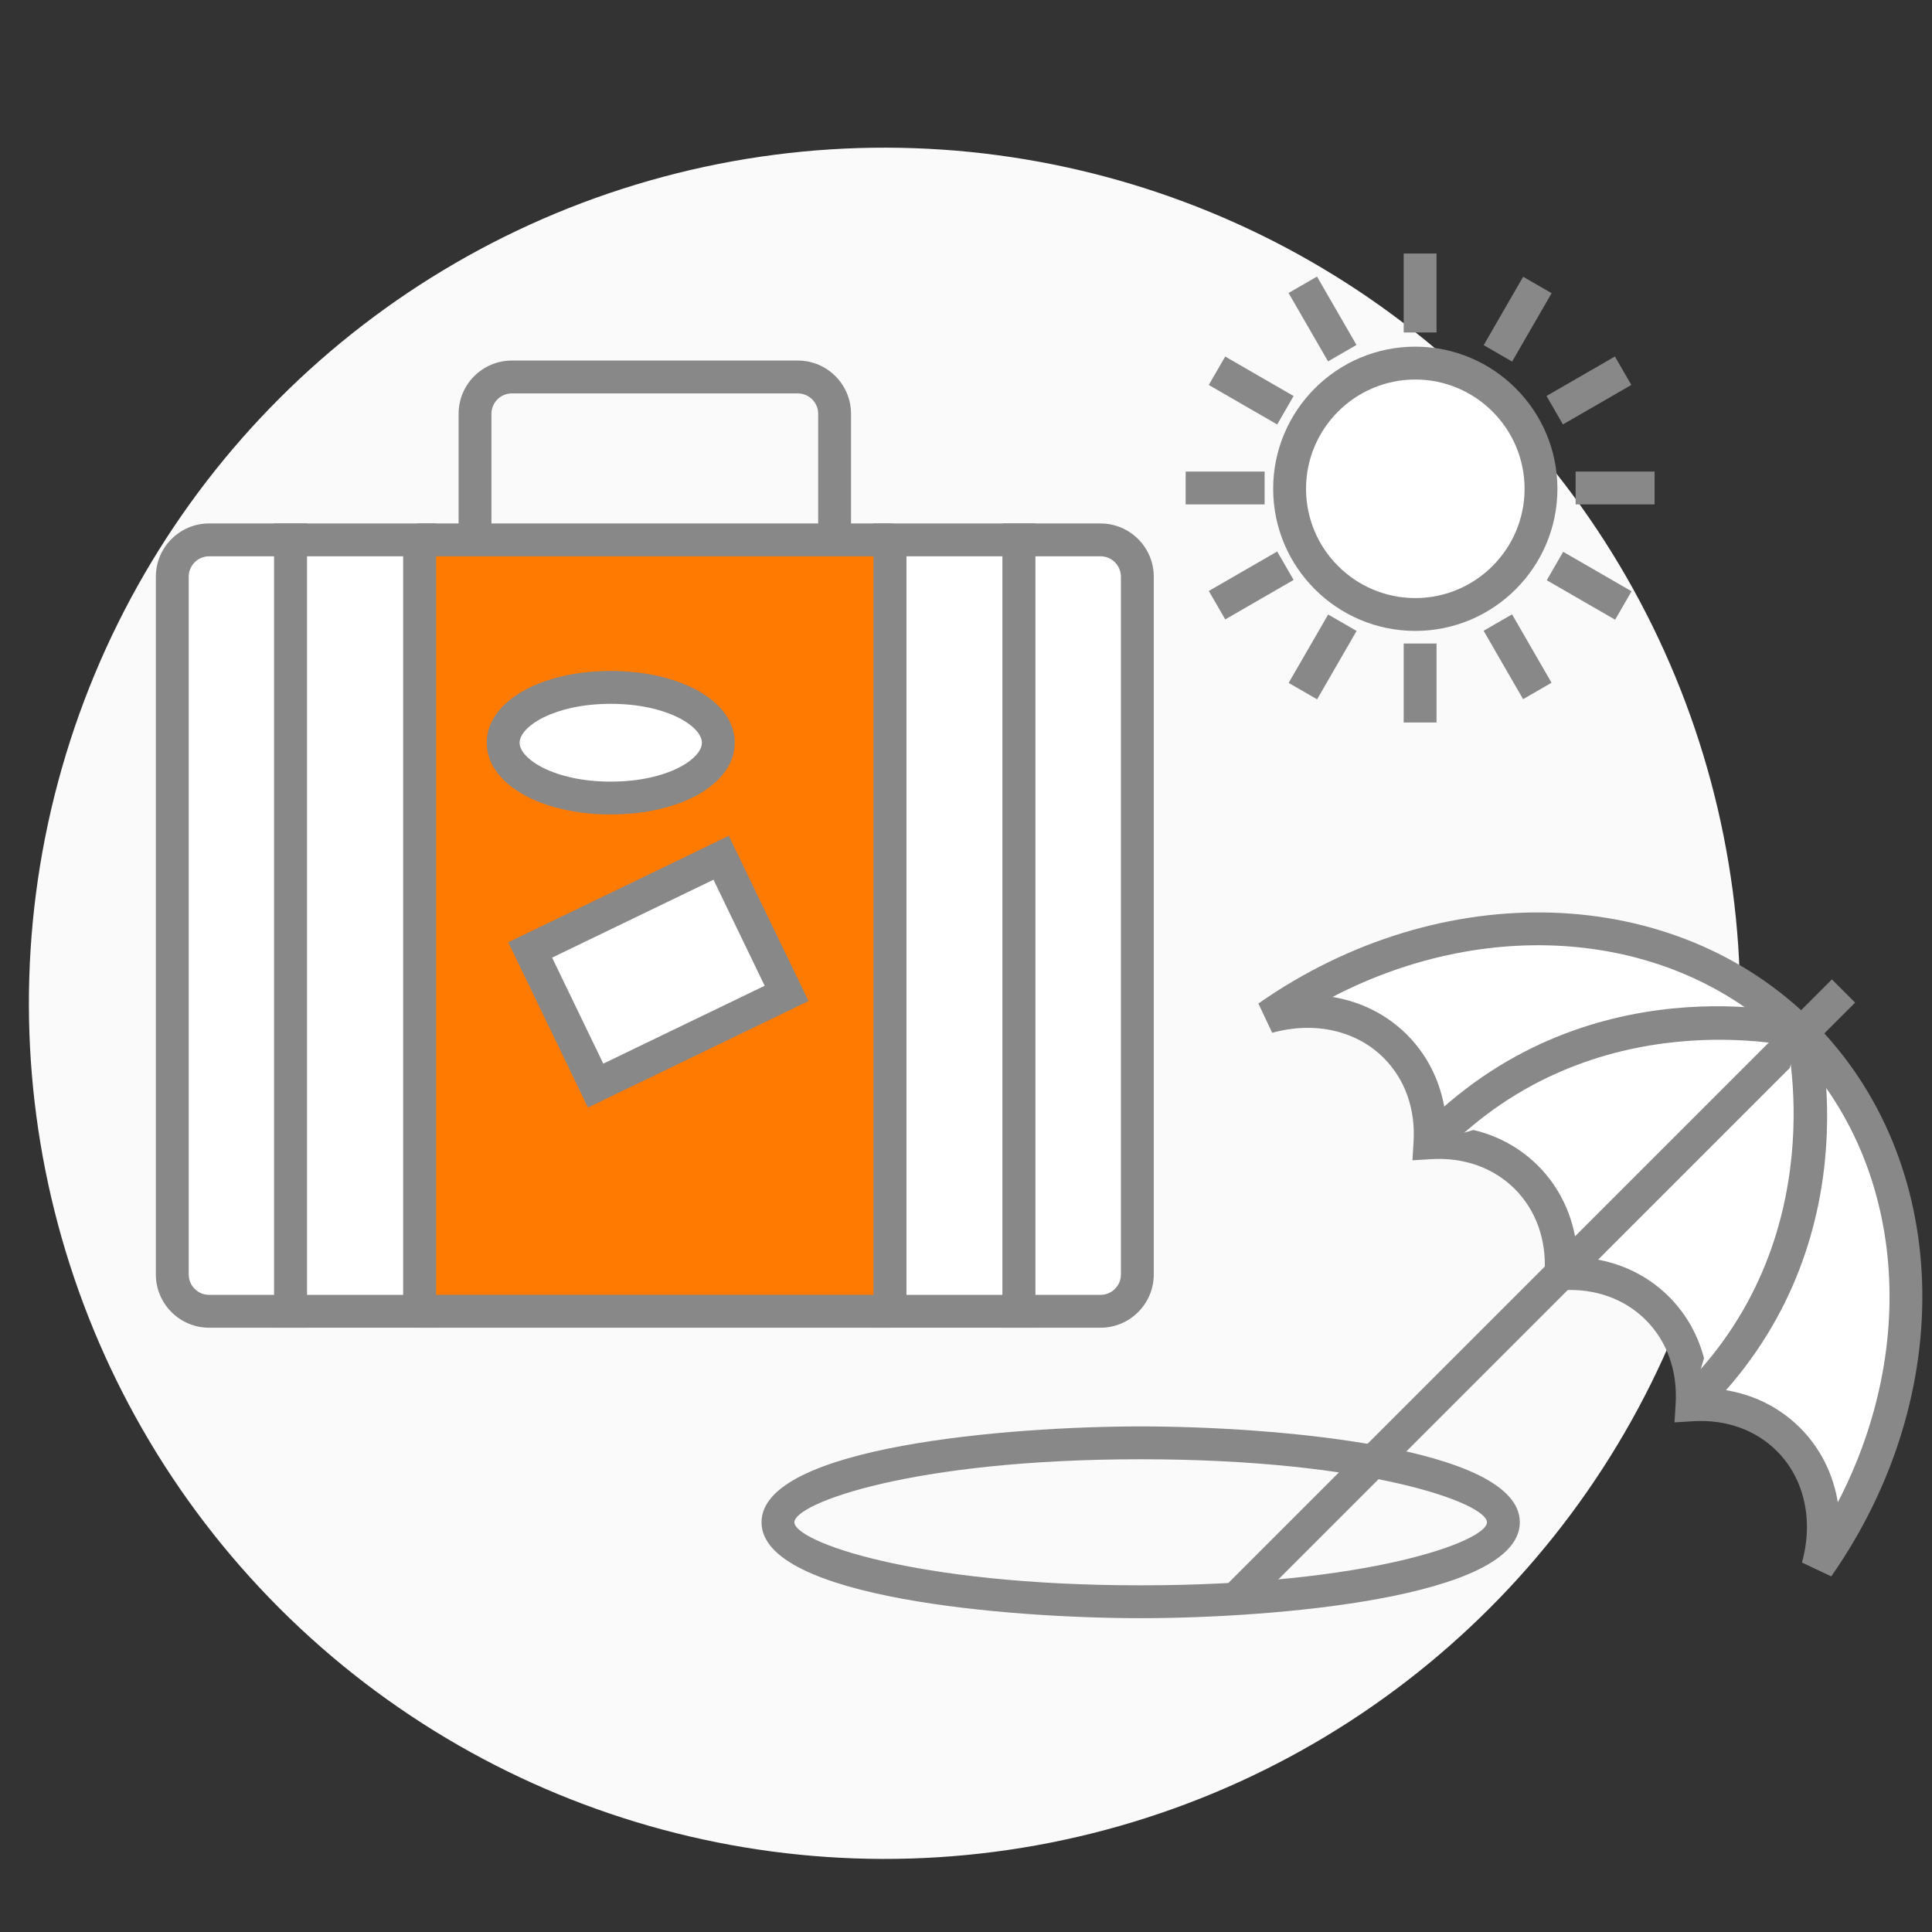
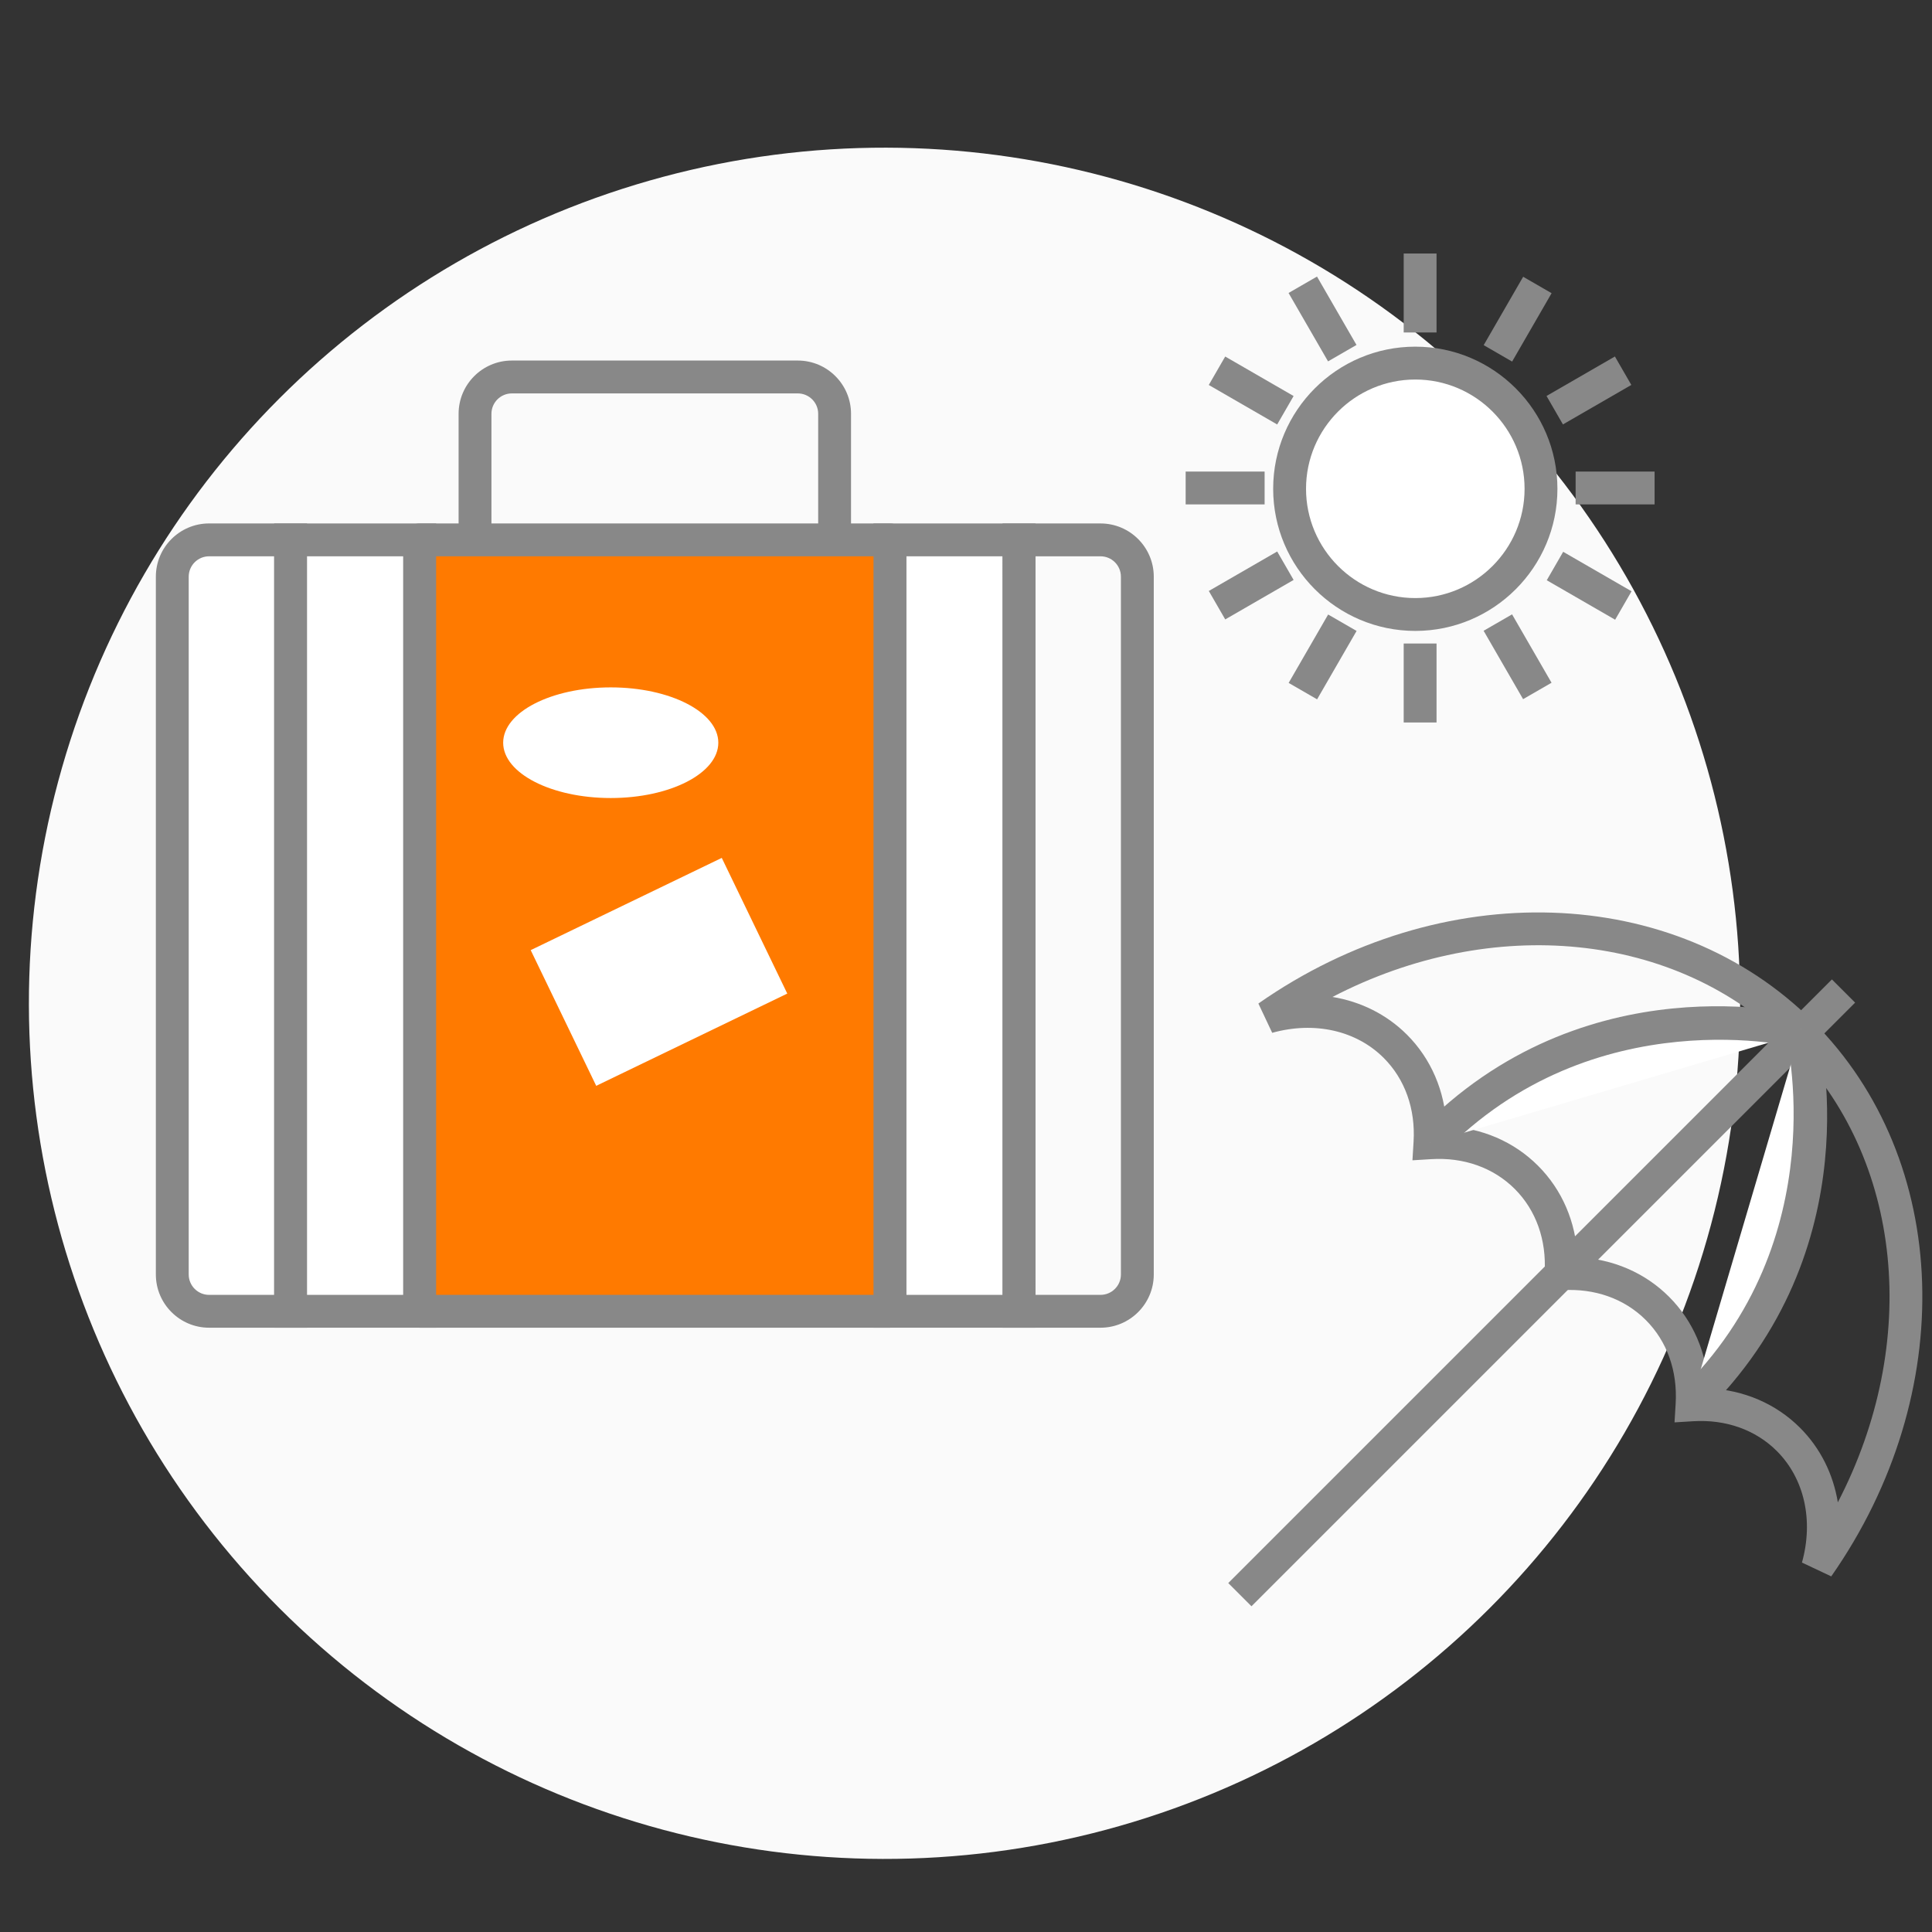
<svg xmlns="http://www.w3.org/2000/svg" version="1.1" id="레이어_1" x="0px" y="0px" viewBox="0 0 100 100" style="enable-background:new 0 0 100 100;" xml:space="preserve">
  <rect x="0" y="0" width="100" height="100" fill="#333333" stroke="none" />
  <g>
    <ellipse transform="matrix(0.707 -0.707 0.707 0.707 -23.308 47.591)" style="fill:#FAFAFA;" cx="45.793" cy="51.931" rx="44.293" ry="44.293" />
-     <path style="fill:#888888;" d="M59.041,83.757c-6.788,0-19.625-1.037-19.625-4.963c0-3.926,12.837-4.963,19.625-4.963   s19.625,1.037,19.625,4.963C78.666,82.719,65.829,83.757,59.041,83.757z M59.041,75.531c-11.826,0-17.924,2.287-17.924,3.262   c0,0.976,6.098,3.263,17.924,3.263s17.924-2.287,17.924-3.263C76.965,77.818,70.867,75.531,59.041,75.531z" />
-     <path style="fill:#FFFFFF;" d="M72.224,54.158c1.32,1.321,1.906,3.127,1.792,4.991c1.862-0.116,3.67,0.47,4.991,1.791   c1.321,1.321,1.906,3.127,1.792,4.991c1.863-0.116,3.669,0.47,4.991,1.792c1.321,1.32,1.906,3.126,1.792,4.99   c1.862-0.116,3.669,0.47,4.99,1.791c1.701,1.702,2.183,4.208,1.518,6.601c6.289-8.99,6.185-20.596-0.842-27.622   c-7.028-7.03-18.634-7.133-27.624-0.844C68.016,51.974,70.523,52.458,72.224,54.158z" />
    <path style="fill:#888888;" d="M94.785,81.593l-1.516-0.715c0.609-2.191,0.123-4.348-1.3-5.772   c-1.101-1.101-2.645-1.648-4.336-1.543l-0.96,0.059l0.058-0.96c0.104-1.699-0.445-3.239-1.544-4.337   c-1.102-1.102-2.64-1.651-4.337-1.545l-0.96,0.059l0.059-0.96c0.104-1.698-0.444-3.238-1.544-4.338   c-1.101-1.101-2.64-1.65-4.337-1.543l-0.96,0.059l0.058-0.96c0.104-1.698-0.445-3.238-1.544-4.338   c-1.424-1.423-3.584-1.909-5.773-1.301l-0.715-1.516c9.47-6.624,21.545-6.23,28.712,0.939   C101.015,60.049,101.409,72.124,94.785,81.593z M88.436,71.859c1.832,0.088,3.49,0.798,4.736,2.045   c1.049,1.049,1.712,2.387,1.954,3.855c4.28-8.241,3.407-17.788-2.48-23.675c-5.887-5.888-15.435-6.763-23.677-2.482   c1.468,0.241,2.807,0.906,3.857,1.954l0,0c1.245,1.247,1.956,2.904,2.045,4.737c1.832,0.088,3.49,0.798,4.737,2.045   c1.246,1.246,1.957,2.904,2.045,4.737c1.832,0.088,3.489,0.799,4.737,2.046C87.636,68.367,88.346,70.025,88.436,71.859z" />
    <rect x="57.717" y="66.066" transform="matrix(0.707 -0.707 0.707 0.707 -23.94 76.036)" style="fill:#888888;" width="44.193" height="1.7" />
    <path style="fill:#FFFFFF;" d="M93.403,53.42c0,0-11.046-2.9-19.387,5.729" />
    <path style="fill:#888888;" d="M74.627,59.74l-1.222-1.181c8.588-8.886,19.744-6.085,20.214-5.961l-0.431,1.645   C93.082,54.215,82.507,51.588,74.627,59.74z" />
    <path style="fill:#FFFFFF;" d="M93.235,53.254c0,0,2.9,11.044-5.728,19.387" />
    <path style="fill:#888888;" d="M88.099,73.253l-1.182-1.222c8.152-7.882,5.524-18.455,5.496-18.561l1.645-0.431   C94.182,53.509,96.982,64.663,88.099,73.253z" />
    <path style="fill:#888888;" d="M41.294,34.998H26.492c-1.519,0-2.755-1.236-2.755-2.755V21.418c0-1.52,1.236-2.756,2.755-2.756   h14.802c1.519,0,2.755,1.236,2.755,2.756v10.825C44.049,33.762,42.813,34.998,41.294,34.998z M26.492,20.363   c-0.582,0-1.055,0.474-1.055,1.055v10.825c0,0.582,0.473,1.055,1.055,1.055h14.802c0.582,0,1.055-0.473,1.055-1.055V21.418   c0-0.582-0.473-1.055-1.055-1.055H26.492z" />
    <path style="fill:#FFFFFF;" d="M10.823,27.944c-1.052,0-1.905,0.853-1.905,1.905v36.118c0,1.052,0.853,1.905,1.905,1.905h4.219   V27.944H10.823z" />
    <path style="fill:#888888;" d="M15.892,68.722h-5.069c-1.519,0-2.756-1.236-2.756-2.755V29.849c0-1.52,1.236-2.756,2.756-2.756   h5.069V68.722z M10.823,28.794c-0.582,0-1.055,0.473-1.055,1.055v36.118c0,0.582,0.473,1.055,1.055,1.055h3.369V28.794H10.823z" />
    <rect x="15.042" y="27.944" style="fill:#FFFFFF;" width="6.681" height="39.928" />
    <path style="fill:#888888;" d="M22.574,68.722h-8.382V27.094h8.382V68.722z M15.892,67.022h4.981V28.794h-4.981V67.022z" />
    <rect x="46.062" y="27.944" style="fill:#FFFFFF;" width="6.681" height="39.928" />
    <path style="fill:#888888;" d="M53.594,68.722h-8.382V27.094h8.382V68.722z M46.912,67.022h4.981V28.794h-4.981V67.022z" />
-     <path style="fill:#FFFFFF;" d="M56.963,27.944h-4.219v39.928h4.219c1.052,0,1.905-0.853,1.905-1.905V29.849   C58.868,28.797,58.015,27.944,56.963,27.944z" />
    <path style="fill:#888888;" d="M56.963,68.722h-5.069V27.094h5.069c1.52,0,2.756,1.236,2.756,2.756v36.118   C59.718,67.486,58.482,68.722,56.963,68.722z M53.594,67.022h3.369c0.582,0,1.055-0.473,1.055-1.055V29.849   c0-0.582-0.473-1.055-1.055-1.055h-3.369V67.022z" />
    <rect x="21.723" y="27.944" style="fill:#FF7A00;" width="24.339" height="39.928" />
    <path style="fill:#888888;" d="M46.062,68.722H21.723c-0.469,0-0.85-0.381-0.85-0.85V27.944c0-0.47,0.381-0.85,0.85-0.85h24.339   c0.47,0,0.85,0.381,0.85,0.85v39.928C46.912,68.342,46.532,68.722,46.062,68.722z M22.574,67.022h22.638V28.794H22.574V67.022z" />
    <rect x="28.59" y="46.397" transform="matrix(0.901 -0.435 0.435 0.901 -18.473 19.812)" style="fill:#FFFFFF;" width="10.976" height="7.795" />
-     <path style="fill:#888888;" d="M30.434,57.325l-4.127-8.551l11.416-5.511l4.127,8.552L30.434,57.325z M28.577,49.566l2.649,5.488   l8.353-4.031l-2.649-5.489L28.577,49.566z" />
    <path style="fill:#FFFFFF;" d="M37.18,38.443c0,1.581-2.493,2.863-5.568,2.863c-3.075,0-5.568-1.282-5.568-2.863   c0-1.582,2.493-2.864,5.568-2.864C34.688,35.579,37.18,36.861,37.18,38.443z" />
-     <path style="fill:#888888;" d="M31.613,42.156c-3.659,0-6.418-1.596-6.418-3.713c0-2.117,2.759-3.714,6.418-3.714   c3.659,0,6.418,1.597,6.418,3.714C38.031,40.56,35.271,42.156,31.613,42.156z M31.613,36.43c-2.923,0-4.718,1.173-4.718,2.014   c0,0.84,1.795,2.013,4.718,2.013s4.717-1.172,4.717-2.013C36.33,37.603,34.536,36.43,31.613,36.43z" />
    <path style="fill:#FFFFFF;" d="M79.762,25.3c0,3.594-2.913,6.506-6.506,6.506c-3.594,0-6.507-2.912-6.507-6.506   c0-3.593,2.913-6.507,6.507-6.507C76.849,18.793,79.762,21.707,79.762,25.3z" />
    <path style="fill:#888888;" d="M73.256,32.656c-4.057,0-7.357-3.3-7.357-7.356c0-4.057,3.3-7.357,7.357-7.357   c4.056,0,7.356,3.3,7.356,7.357C80.612,29.356,77.312,32.656,73.256,32.656z M73.256,19.644c-3.119,0-5.656,2.537-5.656,5.656   c0,3.119,2.537,5.656,5.656,5.656c3.119,0,5.656-2.537,5.656-5.656C78.911,22.181,76.374,19.644,73.256,19.644z" />
    <rect x="72.655" y="13.122" style="fill:#888888;" width="1.7" height="4.087" />
    <rect x="72.655" y="33.308" style="fill:#888888;" width="1.7" height="4.088" />
    <rect x="67.608" y="14.474" transform="matrix(0.866 -0.5 0.5 0.866 0.91 36.434)" style="fill:#888888;" width="1.7" height="4.088" />
    <rect x="77.702" y="31.956" transform="matrix(0.866 -0.5 0.5 0.866 -6.476 43.826)" style="fill:#888888;" width="1.7" height="4.087" />
    <rect x="63.914" y="18.168" transform="matrix(0.5 -0.866 0.866 0.5 14.876 66.192)" style="fill:#888888;" width="1.7" height="4.088" />
    <rect x="81.396" y="28.262" transform="matrix(0.5 -0.866 0.866 0.5 14.887 86.391)" style="fill:#888888;" width="1.7" height="4.087" />
    <rect x="61.369" y="24.408" style="fill:#888888;" width="4.087" height="1.7" />
    <rect x="81.554" y="24.408" style="fill:#888888;" width="4.087" height="1.7" />
    <rect x="62.721" y="29.455" transform="matrix(0.866 -0.5 0.5 0.866 -6.476 36.441)" style="fill:#888888;" width="4.087" height="1.7" />
    <rect x="80.202" y="19.362" transform="matrix(0.866 -0.5 0.5 0.866 0.912 43.829)" style="fill:#888888;" width="4.087" height="1.7" />
    <rect x="66.415" y="33.149" transform="matrix(0.5 -0.866 0.866 0.5 4.786 76.288)" style="fill:#888888;" width="4.088" height="1.7" />
    <rect x="76.509" y="15.667" transform="matrix(0.5 -0.866 0.866 0.5 24.973 76.288)" style="fill:#888888;" width="4.087" height="1.7" />
  </g>
</svg>